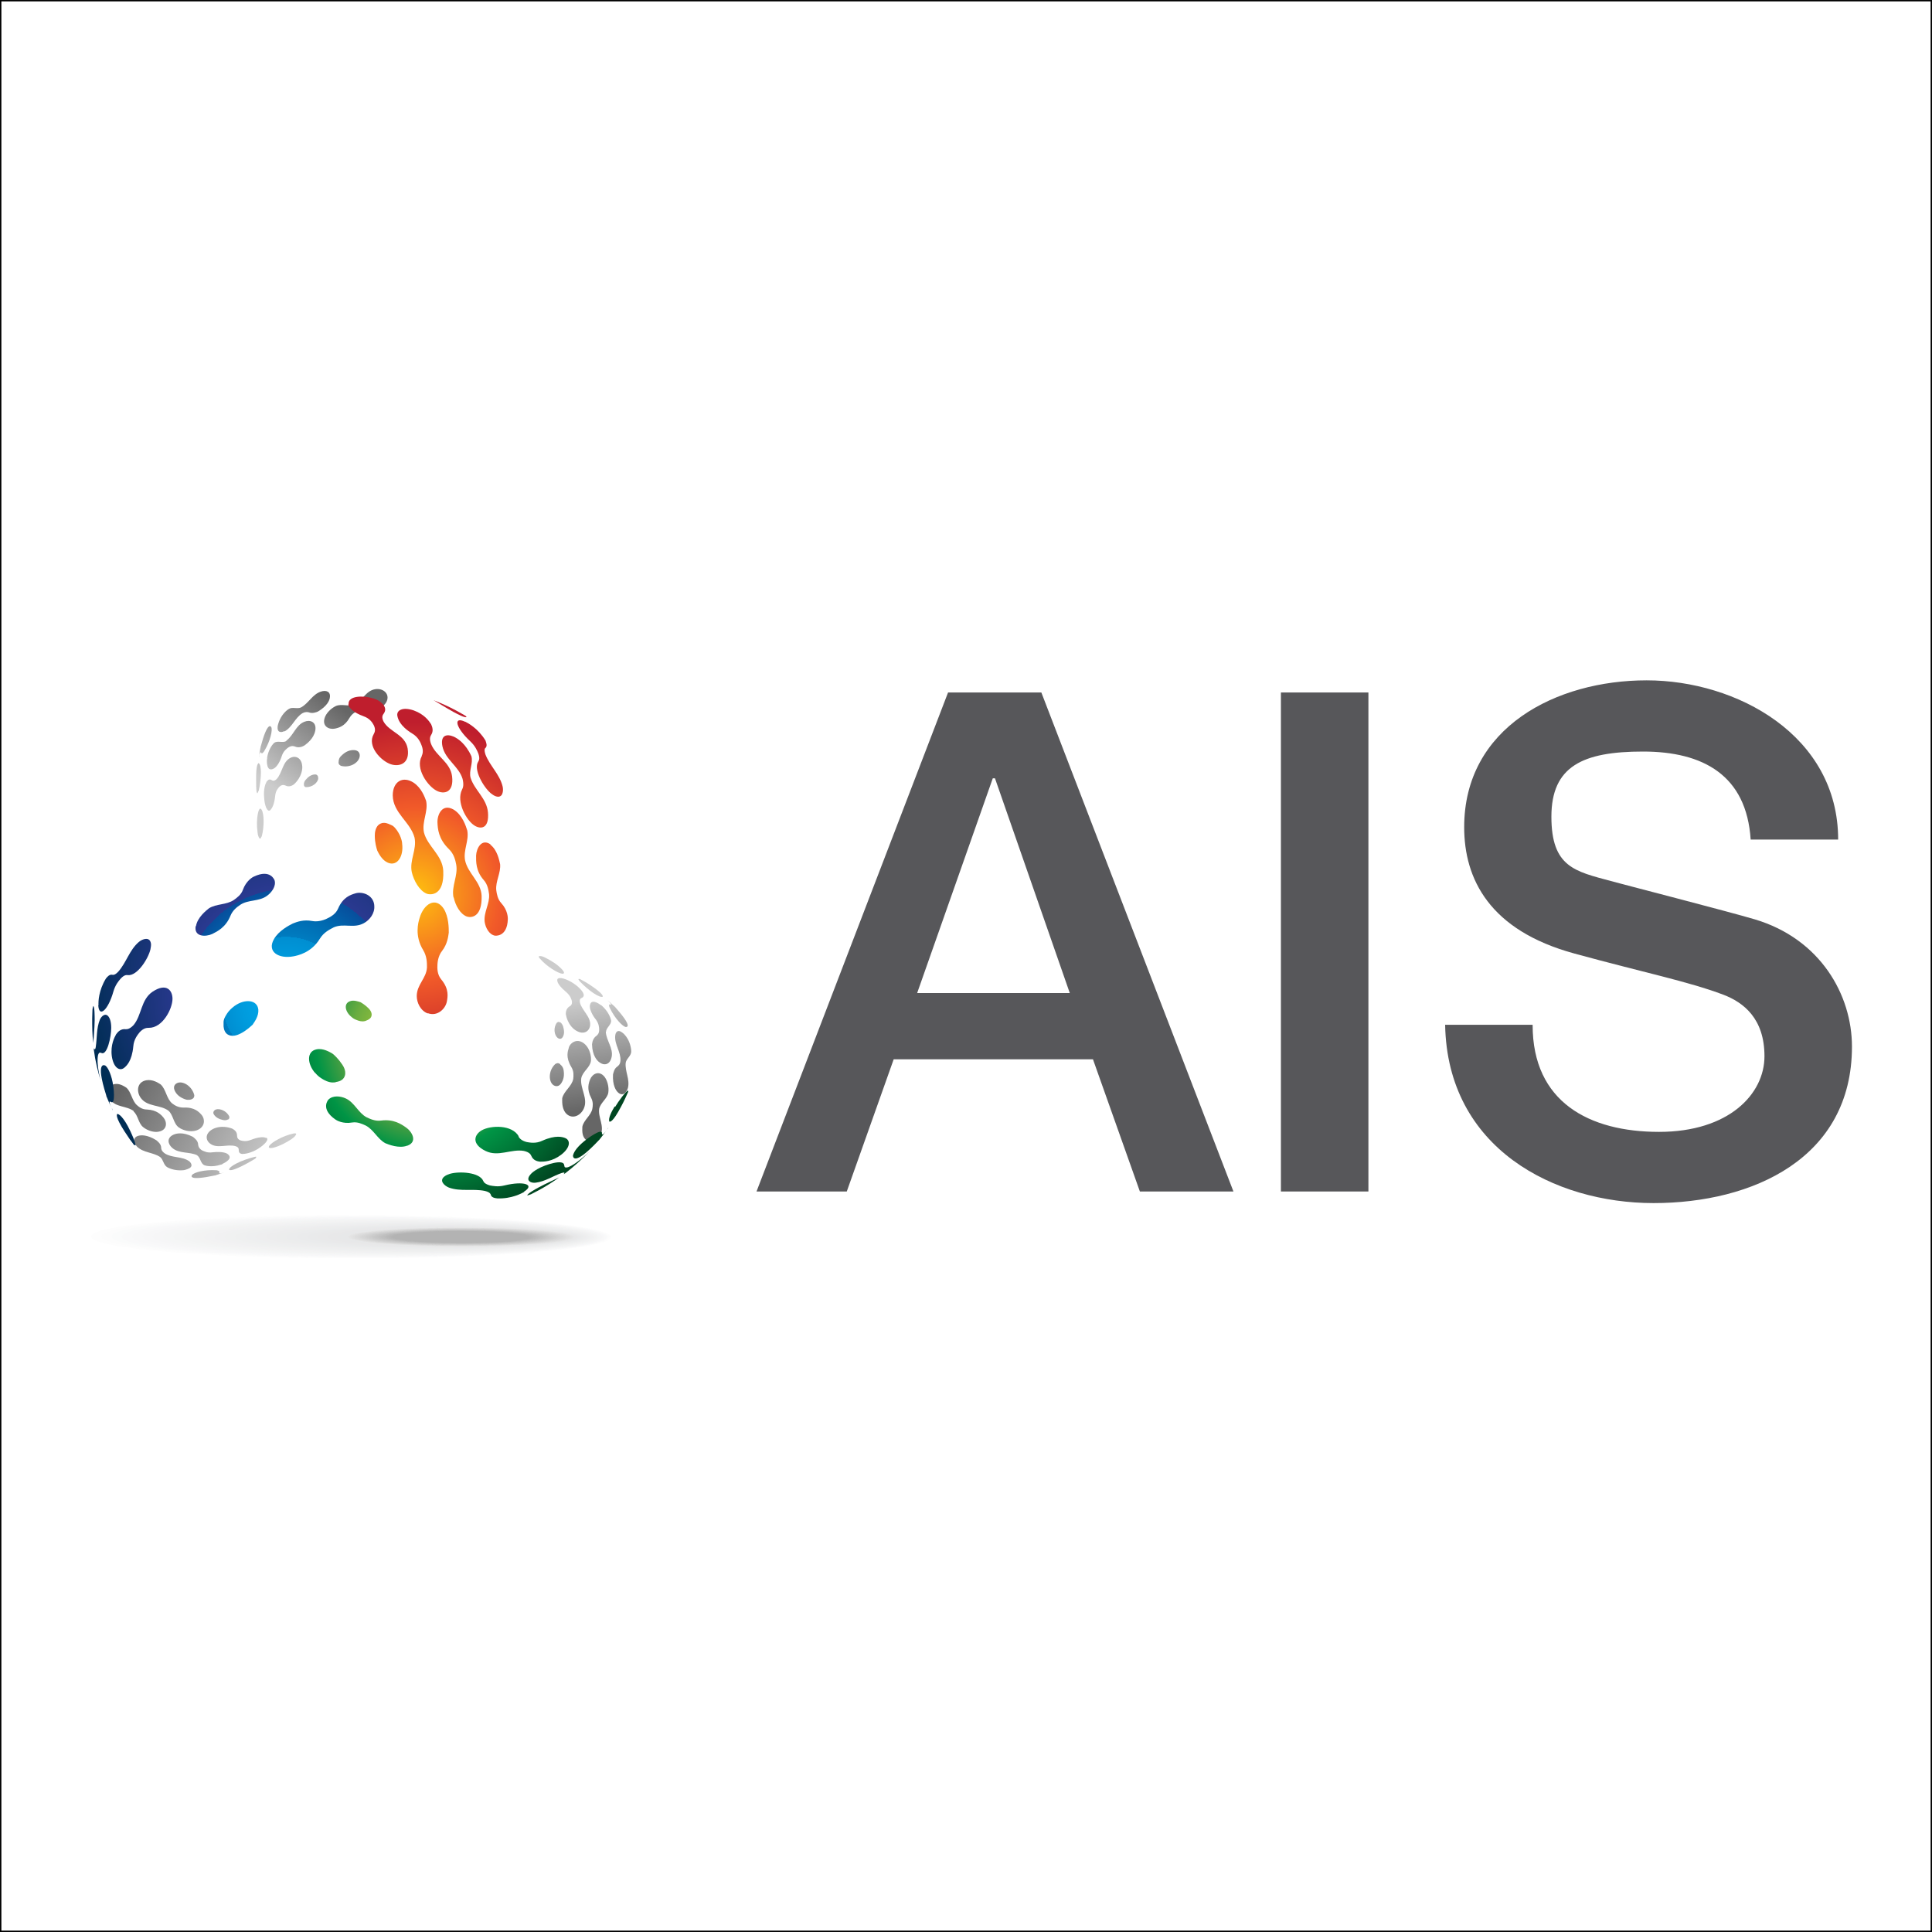
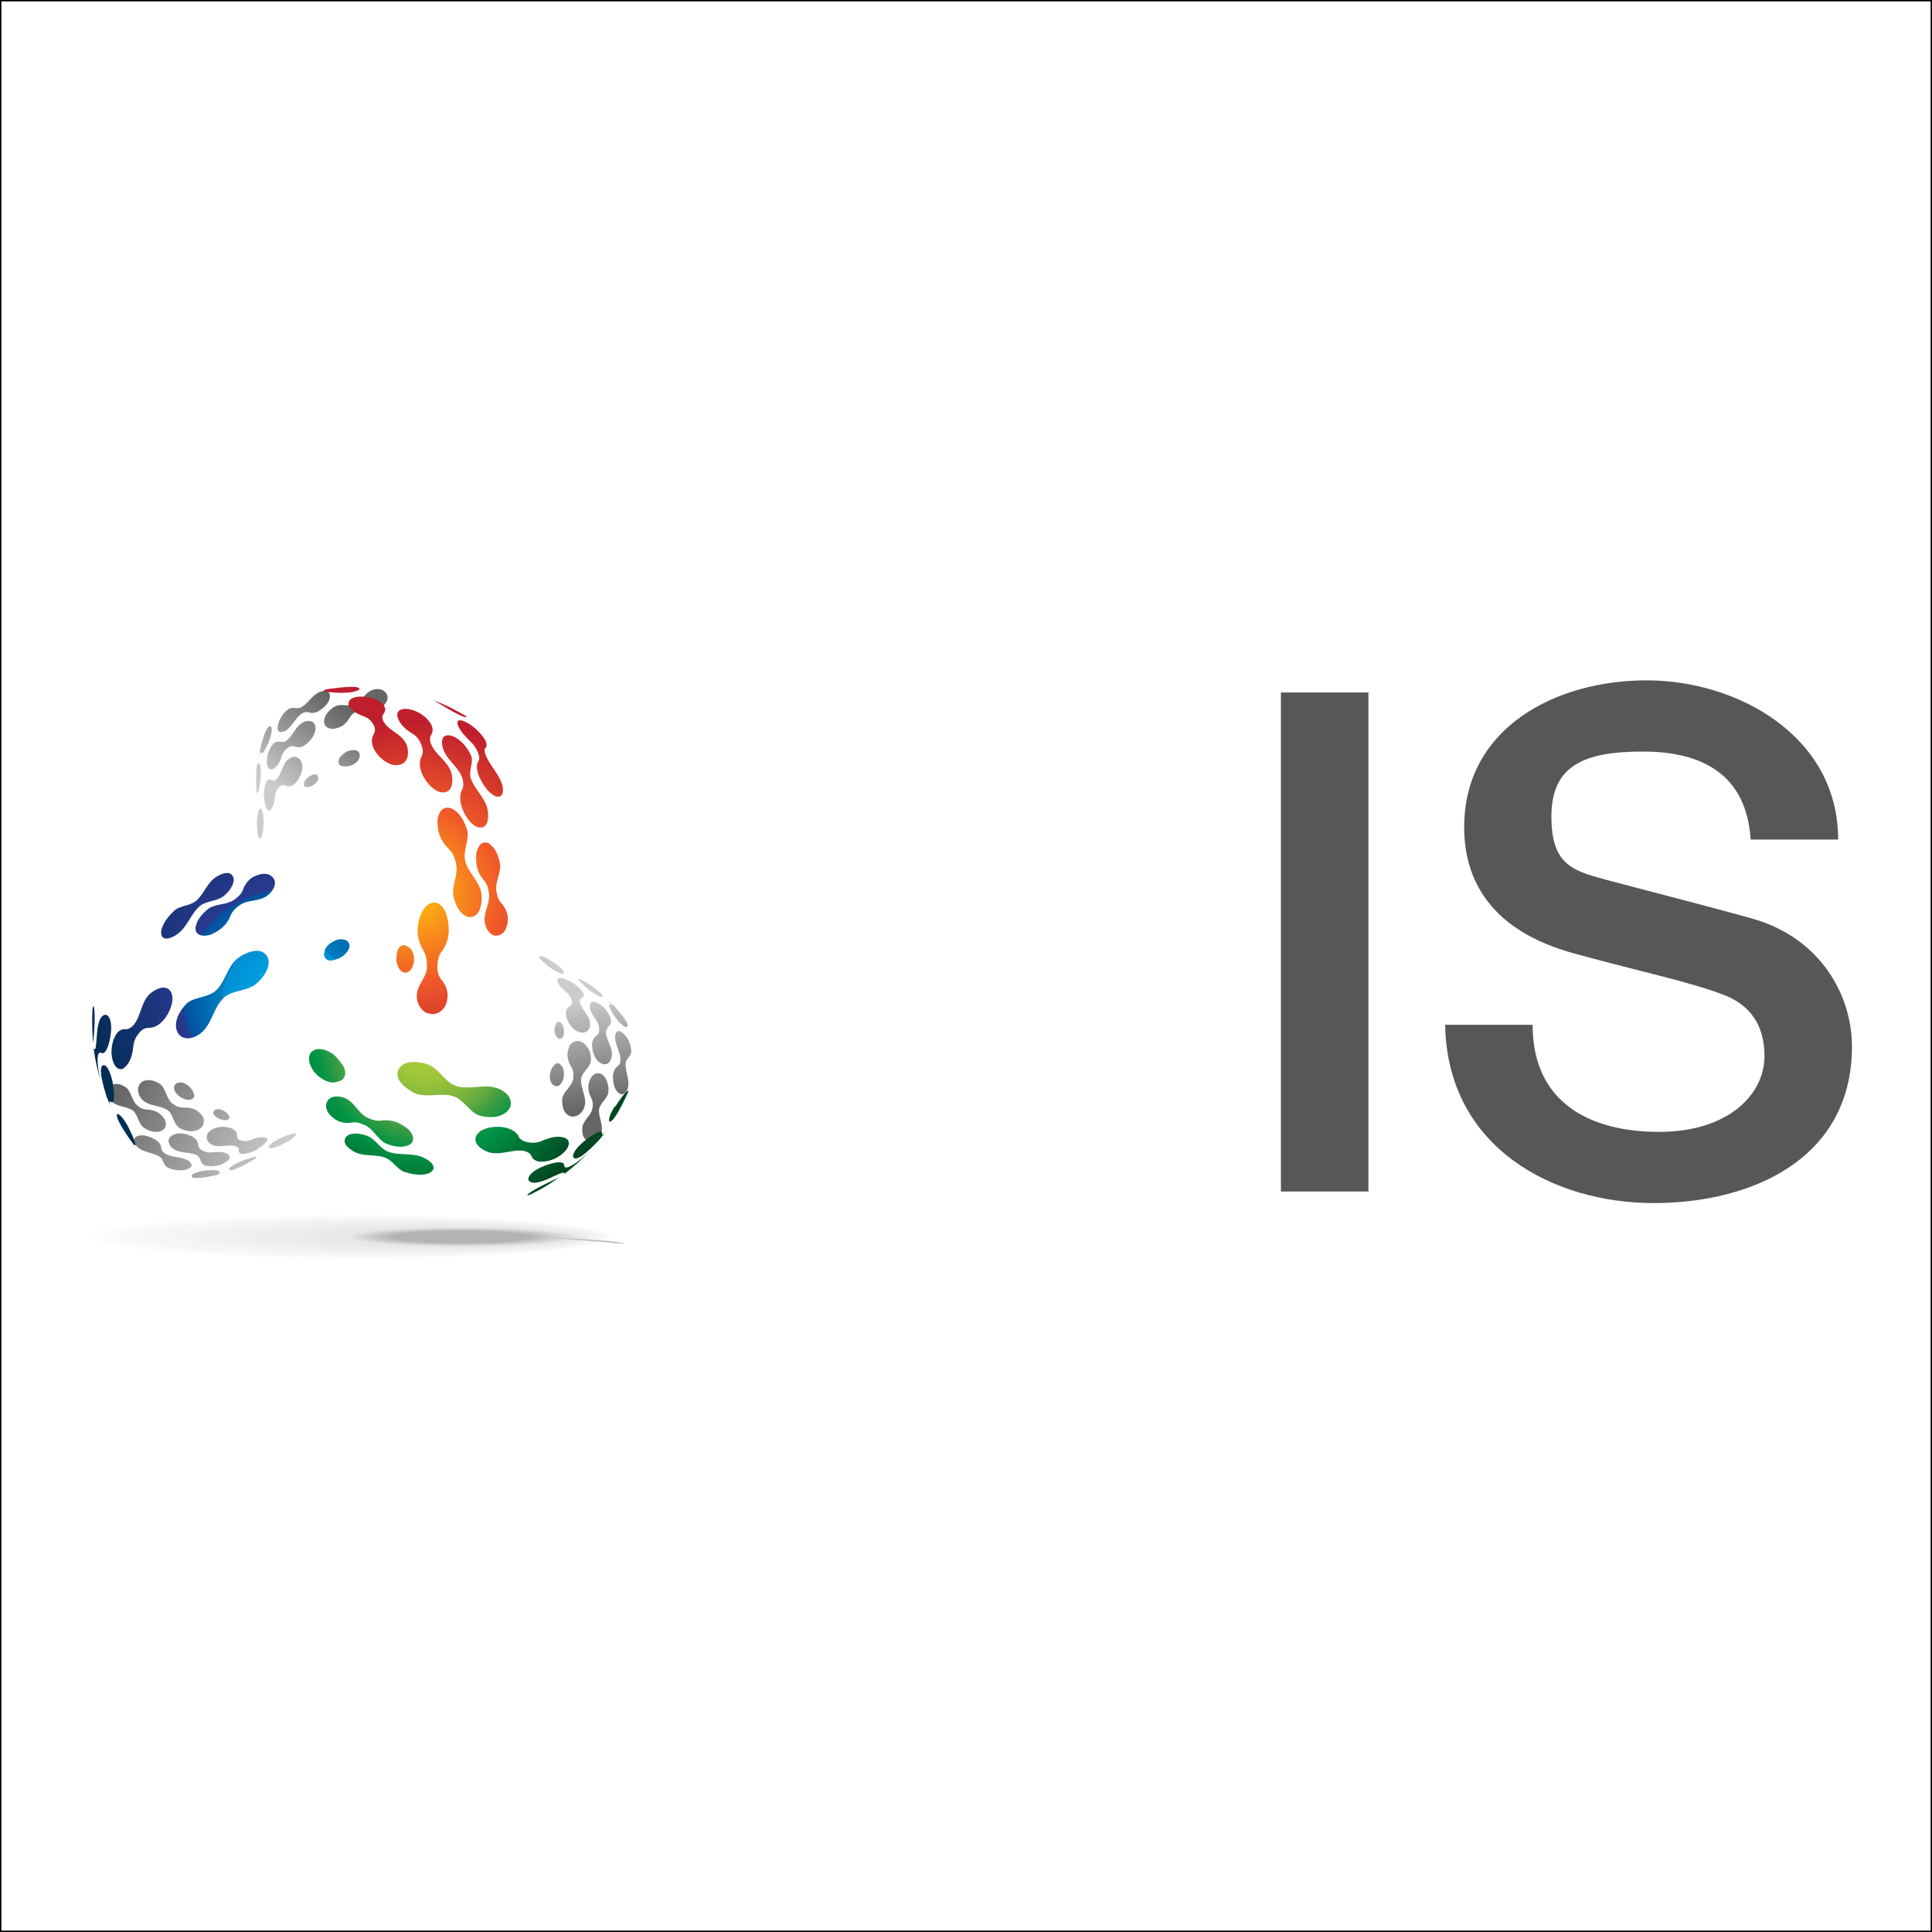
<svg xmlns="http://www.w3.org/2000/svg" xmlns:xlink="http://www.w3.org/1999/xlink" viewBox="0 0 700 700">
  <rect x="0" y="0" width="700" height="700" fill="#333333" stroke="none" />
  <linearGradient id="a">
    <stop offset="0" stop-color="#ccc" />
    <stop offset="1" stop-color="#666" />
  </linearGradient>
  <linearGradient id="b" gradientTransform="matrix(.864 .503 .503 -.864 121.1 534.4)" gradientUnits="userSpaceOnUse" x1="-16.1" x2="9.3" xlink:href="#a" y1="188.6" y2="157.9" />
  <linearGradient id="c" gradientTransform="matrix(.864 .503 .503 -.864 121.1 534.4)" gradientUnits="userSpaceOnUse" x1="-19.6" x2="5.8" xlink:href="#a" y1="185.6" y2="154.9" />
  <linearGradient id="d" gradientTransform="matrix(.864 .503 .503 -.864 121.1 534.4)" gradientUnits="userSpaceOnUse" x1="-16.9" x2="8.4" xlink:href="#a" y1="187.8" y2="157.2" />
  <linearGradient id="e" gradientTransform="matrix(.864 .503 .503 -.864 121.1 534.4)" gradientUnits="userSpaceOnUse" x1="-11.7" x2="13.7" xlink:href="#a" y1="192.2" y2="161.5" />
  <linearGradient id="f" gradientTransform="matrix(.864 .503 .503 -.864 121.1 534.4)" gradientUnits="userSpaceOnUse" x1="-6.3" x2="19.1" xlink:href="#a" y1="196.6" y2="165.9" />
  <linearGradient id="g" gradientTransform="matrix(.864 .503 .503 -.864 121.1 534.4)" gradientUnits="userSpaceOnUse" x1="-5.4" x2="20" xlink:href="#a" y1="197.4" y2="166.7" />
  <linearGradient id="h" gradientTransform="matrix(.864 .503 .503 -.864 121.1 534.4)" gradientUnits="userSpaceOnUse" x1="0" x2="25.4" xlink:href="#a" y1="201.8" y2="171.2" />
  <linearGradient id="i" gradientTransform="matrix(.864 .503 .503 -.864 121.1 534.4)" gradientUnits="userSpaceOnUse" x1="-14.4" x2="11" xlink:href="#a" y1="189.9" y2="159.2" />
  <linearGradient id="j" gradientTransform="matrix(.864 .503 .503 -.864 121.1 534.4)" gradientUnits="userSpaceOnUse" x1="-1.1" x2="24.2" xlink:href="#a" y1="200.9" y2="170.2" />
  <linearGradient id="k" gradientTransform="matrix(.864 .503 .503 -.864 121.1 534.4)" gradientUnits="userSpaceOnUse" x1="-10.6" x2="14.8" xlink:href="#a" y1="193.1" y2="162.4" />
  <linearGradient id="l">
    <stop offset="0" stop-color="#b3d335" />
    <stop offset="0" stop-color="#aecf36" />
    <stop offset=".2" stop-color="#a0c739" />
    <stop offset=".3" stop-color="#89ba3c" />
    <stop offset=".4" stop-color="#6bad40" />
    <stop offset=".5" stop-color="#3a9c43" />
    <stop offset=".6" stop-color="#009445" />
    <stop offset="1" stop-color="#004621" />
  </linearGradient>
  <radialGradient id="m" cx="-38.1" cy="168.6" gradientTransform="matrix(.887 .462 .462 -.887 110.6 543.9)" gradientUnits="userSpaceOnUse" r="67.2" xlink:href="#l" />
  <radialGradient id="n" cx="-38.8" cy="168.6" gradientTransform="matrix(.887 .462 .462 -.887 110.6 543.9)" gradientUnits="userSpaceOnUse" r="67.9" xlink:href="#l" />
  <radialGradient id="o" cx="-38.1" cy="168.6" gradientTransform="matrix(.887 .462 .462 -.887 110.6 543.9)" gradientUnits="userSpaceOnUse" r="67.3" xlink:href="#l" />
  <radialGradient id="p" cx="-38.2" cy="168.5" gradientTransform="matrix(.887 .462 .462 -.887 110.6 543.9)" gradientUnits="userSpaceOnUse" r="67.3" xlink:href="#l" />
  <radialGradient id="q" cx="-38.3" cy="168.6" gradientTransform="matrix(.887 .462 .462 -.887 110.6 543.9)" gradientUnits="userSpaceOnUse" r="67.4" xlink:href="#l" />
  <linearGradient id="r" gradientTransform="matrix(.8 .6 .6 -.8 159.1 506.5)" gradientUnits="userSpaceOnUse" x1="-176.7" x2="-176.4" xlink:href="#a" y1="140.9" y2="178.9" />
  <linearGradient id="s" gradientTransform="matrix(.8 .6 .6 -.8 159.1 506.5)" gradientUnits="userSpaceOnUse" x1="-165.3" x2="-165" xlink:href="#a" y1="140.8" y2="178.9" />
  <linearGradient id="t" gradientTransform="matrix(.8 .6 .6 -.8 159.1 506.5)" gradientUnits="userSpaceOnUse" x1="-171.4" x2="-171.1" xlink:href="#a" y1="140.8" y2="178.9" />
  <linearGradient id="u" gradientTransform="matrix(.8 .6 .6 -.8 159.1 506.5)" gradientUnits="userSpaceOnUse" x1="-179.8" x2="-179.5" xlink:href="#a" y1="140.9" y2="179" />
  <linearGradient id="v" gradientTransform="matrix(.8 .6 .6 -.8 159.1 506.5)" gradientUnits="userSpaceOnUse" x1="-187.3" x2="-187" xlink:href="#a" y1="140.9" y2="179" />
  <linearGradient id="w" gradientTransform="matrix(.8 .6 .6 -.8 159.1 506.5)" gradientUnits="userSpaceOnUse" x1="-185.5" x2="-185.2" xlink:href="#a" y1="140.9" y2="179" />
  <linearGradient id="x" gradientTransform="matrix(.8 .6 .6 -.8 159.1 506.5)" gradientUnits="userSpaceOnUse" x1="-193.5" x2="-193.3" xlink:href="#a" y1="141" y2="179.1" />
  <linearGradient id="y" gradientTransform="matrix(.8 .6 .6 -.8 159.1 506.5)" gradientUnits="userSpaceOnUse" x1="-188.8" x2="-188.6" xlink:href="#a" y1="140.9" y2="179" />
  <linearGradient id="z" gradientTransform="matrix(.8 .6 .6 -.8 159.1 506.5)" gradientUnits="userSpaceOnUse" x1="-174.3" x2="-174.1" xlink:href="#a" y1="140.8" y2="178.9" />
  <linearGradient id="A">
    <stop offset="0" stop-color="#ffc20e" />
    <stop offset=".5" stop-color="#f15a29" />
    <stop offset="1" stop-color="#bf1e2d" />
  </linearGradient>
  <radialGradient id="B" cx="-68.5" cy="208.8" gradientTransform="matrix(.879 .477 .477 -.879 110.7 540.1)" gradientUnits="userSpaceOnUse" r="62.3" xlink:href="#A" />
  <radialGradient id="C" cx="-68.6" cy="208.8" gradientTransform="matrix(.879 .477 .477 -.879 110.7 540.1)" gradientUnits="userSpaceOnUse" r="62.3" xlink:href="#A" />
  <radialGradient id="D" cx="-68.6" cy="209" gradientTransform="matrix(.879 .477 .477 -.879 110.7 540.1)" gradientUnits="userSpaceOnUse" r="62.1" xlink:href="#A" />
  <radialGradient id="E" cx="-68.5" cy="208.7" gradientTransform="matrix(.879 .477 .477 -.879 110.7 540.1)" gradientUnits="userSpaceOnUse" r="62.3" xlink:href="#A" />
  <radialGradient id="F" cx="-68.6" cy="208.9" gradientTransform="matrix(.879 .477 .477 -.879 110.7 540.1)" gradientUnits="userSpaceOnUse" r="62.2" xlink:href="#A" />
  <radialGradient id="G" cx="-68.6" cy="208.7" gradientTransform="matrix(.879 .477 .477 -.879 110.7 540.1)" gradientUnits="userSpaceOnUse" r="62.3" xlink:href="#A" />
  <linearGradient id="H" gradientTransform="matrix(.831 .556 .556 -.831 142.6 518.6)" gradientUnits="userSpaceOnUse" x1="-91.2" x2="-152" xlink:href="#a" y1="65.3" y2="61" />
  <linearGradient id="I" gradientTransform="matrix(.831 .556 .556 -.831 142.6 518.6)" gradientUnits="userSpaceOnUse" x1="-91" x2="-151.9" xlink:href="#a" y1="63.1" y2="58.9" />
  <linearGradient id="J" gradientTransform="matrix(.831 .556 .556 -.831 142.6 518.6)" gradientUnits="userSpaceOnUse" x1="-91" x2="-151.8" xlink:href="#a" y1="62.3" y2="58.1" />
  <linearGradient id="K" gradientTransform="matrix(.831 .556 .556 -.831 142.6 518.6)" gradientUnits="userSpaceOnUse" x1="-90.6" x2="-151.5" xlink:href="#a" y1="57.2" y2="53" />
  <linearGradient id="L" gradientTransform="matrix(.831 .556 .556 -.831 142.6 518.6)" gradientUnits="userSpaceOnUse" x1="-90.2" x2="-151" xlink:href="#a" y1="51.1" y2="46.9" />
  <linearGradient id="M" gradientTransform="matrix(.831 .556 .556 -.831 142.6 518.6)" gradientUnits="userSpaceOnUse" x1="-89.9" x2="-150.7" xlink:href="#a" y1="47.2" y2="42.9" />
  <linearGradient id="N" gradientTransform="matrix(.831 .556 .556 -.831 142.6 518.6)" gradientUnits="userSpaceOnUse" x1="-89.5" x2="-150.3" xlink:href="#a" y1="41.3" y2="37" />
  <linearGradient id="O" gradientTransform="matrix(.831 .556 .556 -.831 142.6 518.6)" gradientUnits="userSpaceOnUse" x1="-90.5" x2="-151.4" xlink:href="#a" y1="55.9" y2="51.7" />
  <linearGradient id="P" gradientTransform="matrix(.831 .556 .556 -.831 142.6 518.6)" gradientUnits="userSpaceOnUse" x1="-89.4" x2="-150.2" xlink:href="#a" y1="39.5" y2="35.3" />
  <linearGradient id="Q" gradientTransform="matrix(.831 .556 .556 -.831 142.6 518.6)" gradientUnits="userSpaceOnUse" x1="-90.1" x2="-150.9" xlink:href="#a" y1="49.1" y2="44.9" />
  <linearGradient id="R">
    <stop offset="0" stop-color="#00aeef" />
    <stop offset="0" stop-color="#00abed" />
    <stop offset=".1" stop-color="#00a4e6" />
    <stop offset=".2" stop-color="#009bdd" />
    <stop offset=".3" stop-color="#008ed1" />
    <stop offset=".3" stop-color="#007cc0" />
    <stop offset=".4" stop-color="#0068af" />
    <stop offset=".5" stop-color="#074e9c" />
    <stop offset=".5" stop-color="#2a3990" />
    <stop offset="1" stop-color="#002d54" />
  </linearGradient>
  <radialGradient id="S" cx="-90" cy="171.4" fy="160.3" gradientTransform="matrix(.889 .459 .459 -.889 108.5 549.3)" gradientUnits="userSpaceOnUse" r="76.9" xlink:href="#R" />
  <radialGradient id="T" cx="-90.1" cy="171.4" fy="160.3" gradientTransform="matrix(.889 .459 .459 -.889 108.5 549.3)" gradientUnits="userSpaceOnUse" r="76.9" xlink:href="#R" />
  <radialGradient id="U" cx="-90" cy="171.2" fy="160.1" gradientTransform="matrix(.889 .459 .459 -.889 108.5 549.3)" gradientUnits="userSpaceOnUse" r="76.7" xlink:href="#R" />
  <radialGradient id="V" cx="-90.1" cy="171.5" fy="160.4" gradientTransform="matrix(.889 .459 .459 -.889 108.5 549.3)" gradientUnits="userSpaceOnUse" r="76.9" xlink:href="#R" />
  <radialGradient id="W" cx="-90" cy="171.5" fy="160.4" gradientTransform="matrix(.889 .459 .459 -.889 108.5 549.3)" gradientUnits="userSpaceOnUse" r="77" xlink:href="#R" />
  <path d="m0 0h700v700h-700z" fill="#fff" stroke="#000" stroke-miterlimit="10" />
-   <path d="m343.6 250.9h33.7l69.6 180.8h-33.9l-17-47.9h-72.2l-17 47.9h-32.7l69.4-180.8zm-11.2 108.9h55.2l-27.1-77.8h-.8l-27.4 77.8z" fill="#57575a" />
  <path d="m464.1 250.9h31.7v180.8h-31.7z" fill="#57575a" />
  <path d="m555.3 371.4c0 27.9 20.5 38.7 45.8 38.7s38.2-13.7 38.2-27.4-7.6-19.5-14.9-22.3c-12.7-4.8-29.1-8.1-53.9-14.9-30.9-8.4-40-27.1-40-45.8 0-36.2 33.4-53.2 66.1-53.2s69.4 20 69.4 57.7h-31.7c-1.5-23.3-17.2-31.9-39-31.9s-33.2 5.3-33.2 23.6 8.6 19.8 21.5 23.3c2.8.8 42.8 11.1 52.2 13.9 23.8 7.1 35.2 27.4 35.2 46.1 0 40.5-36 56.7-71.9 56.7s-74.7-19.8-75.5-64.6h31.7z" fill="#57575a" />
  <path d="m195.6 347.3c2.5 2.9 6.5 5.3 8.1 5.5.8 0 1-.4-.2-1.7-1.6-1.7-3.6-2.9-5.7-4-1.3-.7-1.9-.7-2.2-.7-.7 0-.3.6 0 .9z" fill="url(#b)" />
  <path d="m203 385.6c-.8-.7-1.4-.3-1.8-.1-2.4 2.2-2.5 5.9-1 7.4.7.7 2 1 2.9-.1 1.2-1.5 1.4-3.3 1.1-5.1-.2-1.2-.9-1.8-1.2-2z" fill="url(#c)" />
  <path d="m203 370.5c-.6-.5-1-.1-1.2 0-1.4 1.8-1 4.5.2 5.5.6.5 1.4.6 1.9-.3.7-1.2.5-2.5.1-3.9-.3-.8-.8-1.3-1-1.4z" fill="url(#d)" />
  <path d="m201.9 355.1c0 1.2 1.2 2.6 3.3 4.4 1.5 1.3 1.8 2.5 2 3.2.2 1.2-.4 1.7-.8 1.9-1.3.8-1.4 2.1-1.4 2.8.7 4 3.1 5.7 3.9 6.1 2.6 1.5 4.6.2 4.9-1.9.4-3.2-3-5.5-3.7-8.4-.2-1.3.4-1.5.6-1.6.8-.3 1-1 .6-1.8-.3-.7-1.6-2.4-4.3-4-2.8-1.6-5.1-1.9-5.1-.7z" fill="url(#e)" />
  <path d="m210 355.5c3.4 3.6 7.4 6.2 8.4 5.6 0-.3.1-1.1-4.7-4.3-1.2-.8-2.5-1.5-3.8-2.2 0 0 0 0 .2.1-.2 0-.3 0-.5 0 0 .2 0 .3.4.8z" fill="url(#f)" />
  <path d="m219.6 373.8c0-1.5 2-2.5 1.8-4.1-.2-1.2-1.2-3.3-3-5-.2-.2-.5-.5-.8-.6-.4-.3-3.7-2.7-3.9.5 0 1.4 1.1 3.5 2.2 4.8 1.1 1.5 1.2 2.9 1.2 3.7 0 1.3-.6 1.9-1 2.2-1.3.9-1.5 2.3-1.6 3.1.1 4.1 1.9 6 2.7 6.5 2.2 1.6 4 .3 4.4-1.9.7-3.2-2-6.1-2.1-9.2z" fill="url(#g)" />
  <path d="m221.1 363.9c-.7-.1-.4.8-.2 1.2 1.9 4 4.7 6.8 5.8 7 .5 0 2.6 0-3.8-7.2-.1-.1-.2-.2-.3-.3-.5-.4-.9-.8-1.4-1.3-.4-.3-.7-.6-1.1-.9.5.4.7.7 1 1 .4.5.4.7 0 .6z" fill="url(#h)" />
  <path d="m206.1 379.6c-.4 1.3-1.2 3.5.9 7 1 1.6.8 3.2.7 4.3-.5 2.7-3.4 4.4-4 7 0 1-.2 3.5 1.2 5.3 2.1 2.5 5.3 1.3 6.6-1.5 1.7-3.7-1.4-7.3-.9-11 .4-2.4 3.2-3.9 3.5-6.3.2-1.7-.4-4.4-2.1-6-2.5-2.4-5.2-.9-5.9 1.1z" fill="url(#i)" />
  <path d="m222.9 375.3c-.3 3.1 2.1 5.9 1.9 9-.1 1.3-.7 1.8-1.1 2.1-1.2.8-1.4 2.2-1.6 2.9-.2 4 1.1 5.8 1.7 6.4 1.6 1.6 3.1.5 3.7-1.5.8-3.1-1.1-6-.8-9.1.2-1.5 2-2.5 2-4.1 0-1.4-.5-3.6-1.8-5.4-.3-.4-.8-1-1.2-1.3-1.9-1.6-2.7-.3-2.8 1z" fill="url(#j)" />
  <path d="m217.1 401.7c.5-2.2 2.9-3.6 3.3-5.8.3-2-.3-4.4-1.4-5.8-2-2.4-4.4-1-5.2 1-.5 1.3-1.3 3.5.4 6.7.8 1.6.6 3 .4 4-.5 2.4-3.1 4-3.6 6.4 0 .9-.3 3.1 1 4.5 1.8 2 4.6.8 5.6-1.5 1.5-3.2-1-6.4-.5-9.5z" fill="url(#k)" />
  <path d="m147.6 415.1c3.8-1.4 1.7-5.1-.5-6.6-1.7-1.2-4.5-3.1-9-2.5-2.2.3-4-.6-5.3-1.2-3-1.6-4.3-5.3-7.5-6.8-1.9-.9-4.7-1.2-6.3.4 0 0-3.1 3.3 2.5 7.2.4.3 2.7 1.7 6.1 1.1 1.9-.3 3.6.5 4.9 1.1 2.9 1.5 4.2 4.8 7.1 6.4 1.2.5 5 2 7.9.9z" fill="url(#m)" />
  <path d="m218.3 400c-1-.6-3.5 0-6.6 2.3-1.9 1.5-3.7 1.4-4.8 1.3-1.7-.2-2.4-1.1-2.8-1.9-2.3-4.4-9.5-3.2-12.5-.8-2.5 2-3.8 5.9 1.4 8.2 4.7 2.1 8.5-2.2 12.9-2 1.9.2 2.3 1.1 2.5 1.5.7 1.7 2 1.7 2.8 1.7 1.2-.3 2.4-.6 4.3-2.1 2.5-2.1 5.6-6.7 2.7-8.3z" fill="url(#m)" />
  <path d="m218.1 410.9c0-.1 0-.3 0-.4 0-1.7-5 1.6-7.5 3.9-2.6 2.4-2.9 3.9-3 4.3 0 0-.2 4.6 9.3-5.5 0 0 .2-.2.3-.3.9-1.2 1.8-2.3 2.7-3.5-.4.6-.7.8-1 1.2-.5.5-.6.4-.7.4z" fill="url(#m)" />
  <path d="m220.5 408.4c-.2.3-.4.6-.6.9.2-.2.4-.5.6-.9z" fill="url(#n)" />
  <path d="m157.8 420.6c4.4 2.5 9.4.3 14 1.7 2.6.9 3.7 3.7 6.3 4.5 5 .8 8.1-.6 9.5-1.5 2.3-1.5 3.1-3.9-.7-5.4-4.6-1.8-9.3.9-13.9-.4-2.1-.7-2.8-1.6-3.2-2.3-2.5-4.3-10.2-4.8-13.4-3.4-2.4 1-4.1 3.8 1.3 6.7z" fill="url(#m)" />
  <path d="m204.4 422.2c0-2.4-6.8-.3-9.7 1.4-2.3 1.3-2.9 2.4-3.1 2.8-.8 1.8 1.3 2.3 2.5 2.1 3.4-.4 6.2-2.4 9.4-3.5.7-.2.8-.2 1-.1 0 .2-.2.3-.2.5h.1c.1-.2.2-.2.4-.3 3.1-2.4 6-5 8.8-7.9l.6-.6s-5 5.1-8.4 6.3c-1.2.3-1.3-.1-1.3-.5z" fill="url(#o)" />
  <path d="m191 433.1c.2 0 .4 0 1.4-.4.9-.5 1.8-.9 2.7-1.4 2.6-1.4 5.1-3 7.5-4.7 0 0-5.4 2.5-7.4 3.6-1.3.7-4.2 2.3-4.2 3z" fill="url(#p)" />
  <path d="m188 411.8c-2.4-4.4-10.2-4.1-13.4-2.3-2.7 1.5-4 4.9 1.3 7.5 4.6 2.3 9.3-.8 13.9 0 2.2.5 2.5 1.4 2.7 1.8.7 1.7 2.3 2 3.2 2.1 1.3 0 4.3 0 7.6-2.5 3.4-2.6 3.5-5.3 1.4-6.1-.8-.3-3.3-1.2-8.2 1-2.3 1.1-4.4.7-5.6.5-2-.5-2.7-1.4-3.1-2.1z" fill="url(#m)" />
  <path d="m139 393.3c-2.7-1.1-6.3-1.4-8.4.2-1.3 1-3.2 4.5 3.4 8.5 4.4 2.7 9.5.3 14 2.1 3.4 1.5 5.2 5.1 8.6 6.6 1.6.5 5.7 1.7 9 0 4.2-2.1 1.7-6-.8-7.4-1.9-1.1-5.1-3-10.3-1.8-2.5.5-4.7-.3-6.3-.9-3.8-1.6-5.5-5.8-9.3-7.3z" fill="url(#m)" />
  <path d="m114.2 388.7c.4.5 1.2 1.4 2.4 2.1.9.6 2.5 1.4 3.9 1.4.5 0 .9 0 1.4-.2 0 0 1.9-.2 2.7-1.5 1.2-1.9-.1-4.1-.6-4.8-1.4-2.1-2.9-3.5-3.6-4-.9-.5-3.3-2-5.7-1.5-3.7.7-3.4 5.3-.5 8.6z" fill="url(#m)" />
  <path d="m165.6 388.5c.6.3 1.7.8 3.1 1 1.1.2 2.9.3 4.1-.3.4-.2.8-.4 1.2-.8 0 0 1.7-1 1.9-2.5.3-2.2-1.8-3.7-2.5-4.2-2.1-1.4-4.1-2-4.9-2.2-1.1-.1-3.9-.5-5.8.9-3.1 2.2-1 6.2 3 8.1z" fill="url(#m)" />
-   <path d="m127.4 368.5c.3.3 1 .8 1.9 1.1.7.3 1.8.6 2.7.4.3 0 .6-.2.9-.3 0 0 1.2-.4 1.6-1.3.6-1.4-.6-2.7-1-3.1-1.2-1.2-2.4-1.9-2.9-2.2-.7-.2-2.5-.9-3.9-.3-2.3.9-1.6 3.9.7 5.7z" fill="url(#m)" />
  <path d="m109.1 362.5c-3 2.2-2.2 6.2-.3 8.1 1.2 1.2 3.3 3.2 7.8 2.7 2.3-.2 4.2 1 5.5 1.9 2.3 1.7 2.8 3.4 3 4.1 1 3 3 4.7 4.2 5.7 1.3.9 4.7 3.2 8.2 3.2 5.4 0 5.6-5 2-9.2-1.1-1.3-4.3-5.1-10.3-5.2-2.7 0-4.6-1.4-6-2.3-3.2-2.4-3.1-6.5-6.7-8.8-2-1.3-5.2-1.8-7.4-.2z" fill="url(#o)" />
  <path d="m153.8 419.6c-4.2-2.2-9.1-.7-13.4-2.4-2.9-1.3-4.3-4.4-7.2-5.6-2.1-.9-5.2-1.3-7.1-.3 0 0-3.8 2.4 1.9 5.8 3.6 2.2 7.9.9 11.7 2.4 2.6 1.1 4 3.8 6.5 5 5.4 1.8 8.3 1 9.3.5 2.3-1 2.4-3.3-1.7-5.4z" fill="url(#m)" />
  <path d="m189.8 431.8c4.2-2.6 0-4-7-2.3-2.4.6-4.2.2-5.3 0-1.7-.5-2.2-1.1-2.4-1.6-1.3-3.2-8.7-3.6-12.1-2.6-.6.2-1.4.5-1.9.9-2.2 1.6 0 3.5 1.6 4.1 4.2 1.5 8.7.3 13 1.2 1.9.5 2 1.1 2.1 1.3.2 1.1 1.5 1.3 2.4 1.4 5.1.2 8.8-1.8 9.8-2.4z" fill="url(#m)" />
  <path d="m149.1 395.5c4.9 2.9 10.5 0 15.5 1.8 3.7 1.5 5.4 5.5 9.1 6.9 1.5.3 4.9 1.2 8-.2 4.4-1.9 4.5-6.2.4-8.8-5.4-3.4-11.5.1-17.1-1.8-4-1.6-5.8-6.1-9.9-7.7-2.9-1.1-7.1-1.5-9.5.3-1.5 1.1-3.9 5.1 3.6 9.5z" fill="url(#m)" />
  <path d="m222.7 400.9c-.8 1.3-2.5 4.3-1.9 5.5.3 0 1.2.3 4.2-5.4.6-1.1 1.1-2.1 1.6-3.2.3-.7.7-1.5 1-2.2q0-.4 0-.5c-.8.2-3.6 4-4.7 5.9z" fill="url(#q)" />
  <path d="m94.8 303.2c1-3.7.9-8.4 0-9.8-.4-.7-.9-.6-1.3 1.1-.5 2.3-.5 4.6-.2 6.9.1 1.4.5 2 .6 2.2.4.6.7 0 .8-.5z" fill="url(#r)" />
  <path d="m122.7 275.9c-.2 1.1.5 1.4.9 1.6 3.2.8 6.3-1.1 6.7-3.3.2-1-.2-2.2-1.7-2.4-1.9-.2-3.5.6-4.9 2-.9.8-1 1.7-1 2.1z" fill="url(#s)" />
  <path d="m110.1 284.2c0 .8.4.9.7 1 2.3.1 4.4-1.6 4.5-3.2 0-.7-.3-1.5-1.3-1.4-1.3.1-2.4.9-3.3 2-.6.7-.6 1.4-.6 1.6z" fill="url(#t)" />
  <path d="m97.8 293.6c.9-.7 1.6-2.4 1.9-5.2.2-2 1.1-2.9 1.6-3.4.9-.8 1.6-.6 2.1-.4 1.4.7 2.5 0 3.1-.4 3-2.8 3.1-5.8 3-6.6-.2-3-2.4-4-4.3-3-2.9 1.5-2.9 5.5-5 7.7-1 .9-1.5.5-1.7.4-.7-.5-1.3-.3-1.9.5-.4.7-1.2 2.6-.9 5.8.2 3.2 1.2 5.3 2.2 4.6z" fill="url(#u)" />
  <path d="m93.7 286.7c1.1-4.8 1.1-9.7 0-10.2-.2.1-1 .5-.9 6.3 0 1.5 0 2.9.2 4.4 0 0 0 0 0-.2.1.1.1.3.2.4.2 0 .2-.2.4-.8z" fill="url(#v)" />
  <path d="m103.7 268.5c-1.3.8-3.2-.3-4.4.7-.9.8-2.1 2.8-2.5 5.2 0 .3 0 .7-.1 1 0 .5-.2 4.6 2.6 3 1.2-.7 2.3-2.8 2.8-4.5.6-1.8 1.7-2.6 2.4-3.1 1.1-.7 1.9-.5 2.4-.3 1.4.6 2.7 0 3.4-.4 3.4-2.4 3.9-4.9 4-5.9.2-2.7-2-3.5-4-2.7-3.1 1.2-4 5-6.5 6.8z" fill="url(#w)" />
  <path d="m94.6 272.7c.3.6.8-.1 1.1-.5 2.3-3.8 3.1-7.7 2.6-8.7-.2-.4-1.4-2.2-3.9 7.2 0 .2 0 .3-.1.5-.1.6-.2 1.2-.3 1.8 0 .5-.1 1-.2 1.4 0-.6.2-.9.3-1.3.2-.6.4-.7.5-.4z" fill="url(#x)" />
  <path d="m116 276.6c1.4-.4 3.6-.9 5.3-4.6.8-1.8 2.2-2.5 3.2-3 2.5-1.1 5.5.4 8.1-.6.9-.5 3.1-1.7 3.7-3.9 1-3.2-1.9-5.1-4.8-4.7-4 .6-5.3 5.2-8.6 6.8-2.2 1-5-.5-7.2.6-1.6.8-3.4 2.7-3.8 5.1-.6 3.4 2.1 4.8 4.2 4.3z" fill="url(#t)" />
  <path d="m103.1 265c2.8-1.5 3.8-5 6.5-6.6 1.2-.6 1.9-.4 2.3-.3 1.3.5 2.6 0 3.3-.3 3.4-2 4.2-4.1 4.3-5 .4-2.2-1.3-2.9-3.3-2.2-3 1-4.4 4.2-7.1 5.7-1.4.7-3.2-.3-4.5.6-1.2.7-2.7 2.4-3.5 4.5-.2.5-.4 1.2-.5 1.7-.3 2.4 1.3 2.4 2.4 1.8z" fill="url(#y)" />
  <path d="m128.4 255.3c-2.1.8-4.6-.4-6.7.5-1.9.9-3.6 2.7-4.1 4.4-.9 3 1.6 4.2 3.7 3.8 1.4-.3 3.6-.8 5.4-4 .9-1.5 2.2-2.1 3.1-2.6 2.3-.9 5.1.3 7.3-.5.8-.4 2.7-1.5 3.2-3.3.7-2.6-1.8-4.3-4.3-3.9-3.5.5-4.7 4.3-7.7 5.7z" fill="url(#z)" />
  <path d="m177.8 306c-3.3-2.4-5.2 1.4-5.3 4 0 2.1-.2 5.5 2.8 8.9 1.4 1.6 1.7 3.6 1.9 5.1.3 3.4-2 6.5-1.6 10 .3 2.1 1.6 4.6 3.7 5 0 0 4.5.7 4.7-6 0-.5 0-3.2-2.4-5.8-1.3-1.4-1.6-3.3-1.8-4.7-.3-3.2 1.7-6.2 1.4-9.4-.3-1.3-1-5.2-3.6-7.1z" fill="url(#B)" />
  <path d="m126.2 255.2c.1 1.2 1.9 3 5.5 4.3 2.3.8 3.2 2.3 3.7 3.2.8 1.6.4 2.6 0 3.3-2.5 4.3 2.6 9.7 6.2 10.9 3 1 7-.1 6.1-5.7-.9-5.1-6.5-5.9-8.7-9.7-.9-1.7-.3-2.5 0-2.9 1.1-1.5.3-2.6-.1-3.3-.9-.9-1.8-1.8-4.2-2.4-3.1-.9-8.7-.9-8.4 2.3z" fill="url(#C)" />
  <path d="m135.4 249.4c-.1.1-.2.1-.4.2-1.5.9 4.1 3.3 7.4 4.1 3.5.8 4.9.3 5.2.1 0 0 4-2.4-9.7-4.7-.1 0-.3 0-.4 0-1.5-.1-3-.2-4.4-.3.7 0 1.1 0 1.6.2.7.2.7.2.7.4z" fill="url(#C)" />
  <path d="m132.1 248.7h1.1c-.3 0-.6 0-1.1 0z" fill="url(#D)" />
  <path d="m176.8 294.4c-.4-5.1-4.9-8.1-6.3-12.6-.7-2.6 1-5.2.3-7.8-2.1-4.6-4.9-6.4-6.4-7.1-2.6-1.1-4.9-.5-4.1 3.5 1 4.8 5.9 7.2 7.3 11.8.5 2.1.2 3.2-.2 3.9-2.2 4.4 1.6 11.2 4.5 13 2.2 1.4 5.4 1.3 4.9-4.8z" fill="url(#E)" />
  <path d="m152.5 254.6c-2 1.4 3.5 5.9 6.4 7.3 2.3 1.2 3.6 1.1 4.1 1 1.9-.4 1.2-2.3.4-3.2-2.2-2.6-5.5-3.9-8.1-5.9-.6-.5-.6-.6-.6-.7h.5-.1c-.1-.1-.3-.2-.4-.2-3.7-1.3-7.5-2.3-11.5-3-.3 0-.5 0-.8-.1 0 0 6.9 1.4 9.8 3.5.9.8.6 1.2.3 1.4z" fill="url(#B)" />
  <path d="m169 259.8c0-.2-.2-.4-1.1-.9s-1.8-1-2.7-1.5c-2.6-1.4-5.3-2.6-8.1-3.7 0 0 5.1 3.1 7.1 4.2 1.3.7 4.3 2.3 4.8 1.9z" fill="url(#F)" />
  <path d="m152.8 274c-2.4 4.4 2.1 10.8 5.4 12.5 2.7 1.4 6.3.7 5.6-5.2-.6-5.1-5.8-7.3-7.6-11.7-.8-2.1-.2-2.9 0-3.3 1-1.5.4-3 0-3.9-.7-1.1-2.4-3.6-6.3-5-4.1-1.4-6.4 0-5.9 2.1.2.9.8 3.5 5.4 6.3 2.2 1.3 3 3.3 3.4 4.4.7 1.9.3 3 0 3.7z" fill="url(#G)" />
  <path d="m164.4 325.2c.6 2.8 2.3 6 4.8 6.9 1.6.5 5.5.2 5.3-7.5-.2-5.1-5-8.1-6-12.9-.7-3.7 1.5-7.1.8-10.8-.5-1.6-1.8-5.7-5-7.6-4.1-2.3-5.9 1.9-5.8 4.7.1 2.2.3 5.9 4.1 9.6 1.9 1.8 2.4 4.1 2.7 5.7.7 4-1.8 7.8-1 11.8z" fill="url(#C)" />
-   <path d="m174.1 348.4c.2-.6.5-1.8.5-3.2 0-1.1-.2-2.9-1-4-.3-.4-.6-.7-1-1.1 0 0-1.2-1.5-2.7-1.5-2.2 0-3.3 2.4-3.7 3.2-1 2.3-1.3 4.4-1.4 5.3 0 1.1.2 3.9 1.8 5.6 2.6 2.7 6.3-.1 7.5-4.3z" fill="url(#C)" />
  <path d="m145.7 305.6c0-.6-.3-1.8-.9-3.1-.5-1-1.4-2.5-2.5-3.3-.4-.2-.8-.4-1.3-.6 0 0-1.7-.9-3.1-.2-2 .9-2.1 3.5-2.1 4.4 0 2.5.6 4.5.9 5.4.5 1 1.7 3.5 3.9 4.4 3.5 1.4 5.7-2.6 5.1-6.9z" fill="url(#C)" />
  <path d="m150 348.4c0-.4 0-1.3-.1-2.2-.2-.7-.5-1.9-1.2-2.5-.2-.2-.5-.4-.8-.6 0 0-1-.8-2-.6-1.5.3-1.9 2-2 2.5-.4 1.6-.3 3-.2 3.6.2.7.6 2.5 1.9 3.4 2.1 1.4 4.1-.9 4.4-3.7z" fill="url(#C)" />
  <path d="m155 367.1c3.5 1.3 6.4-1.6 6.9-4.2.3-1.7.9-4.5-2-8-1.5-1.8-1.5-4-1.4-5.6.2-2.8 1.3-4.3 1.7-4.8 1.9-2.5 2.2-5.1 2.4-6.6 0-1.6 0-5.7-1.8-8.6-2.9-4.5-7.3-1.9-8.8 3.4-.5 1.6-1.8 6.4 1.3 11.5 1.4 2.3 1.4 4.6 1.4 6.3-.2 4-3.7 6.2-3.7 10.4 0 2.3 1.3 5.3 4 6.3z" fill="url(#B)" />
  <path d="m178.2 298.3c.5 4.7 4.4 8 5.4 12.5.5 3.1-1.3 6-.7 9.1.4 2.2 1.8 5.1 3.6 6 0 0 4.1 1.9 3.8-4.8-.1-4.2-3.6-7.1-4.4-11.1-.5-2.8 1-5.4.6-8.2-1.5-5.5-3.8-7.4-4.7-8-2.1-1.3-4.1-.3-3.6 4.4z" fill="url(#B)" />
  <path d="m168.5 261.5c-4.5-2.1-3.3 2.3 1.9 7.1 1.8 1.7 2.5 3.4 2.9 4.4.6 1.7.3 2.4 0 2.9-1.9 2.8 1.8 9.2 4.5 11.5.5.4 1.2.9 1.8 1.1 2.6.9 2.9-2 2.5-3.6-1.1-4.4-4.6-7.4-6.2-11.5-.6-1.8-.2-2.3 0-2.4.8-.8.2-2 0-2.7-2.7-4.4-6.3-6.3-7.3-6.8z" fill="url(#B)" />
  <path d="m160.6 315.5c-.3-5.7-5.7-8.8-7-13.9-.8-3.9 1.6-7.5.8-11.4-.5-1.4-1.7-4.7-4.5-6.6-4-2.6-7.6-.4-7.6 4.6.1 6.4 6.4 9.6 7.9 15.3.9 4.3-1.9 8.2-1 12.5.7 3 2.7 6.7 5.4 7.8 1.7.6 6.4.5 6-8.2z" fill="url(#C)" />
  <path d="m124.6 251c1.5 0 5-.3 5.7-1.4-.1-.3-.5-1.2-6.8-.5-1.2.1-2.4.3-3.6.4-.8.1-1.6.3-2.4.4h.2q-.5.3-.5.4c.6.5 5.3.8 7.5.7z" fill="url(#C)" />
  <path d="m106.3 410.7c-3.7.8-7.8 3.1-8.7 4.4-.5.7-.1 1.1 1.6.7 2.2-.6 4.3-1.7 6.3-3 1.2-.8 1.5-1.3 1.7-1.6.4-.7-.4-.6-.8-.5z" fill="url(#H)" />
  <path d="m69.4 398.3c1-.4 1-1.1 1-1.5-.8-3.2-3.9-5.1-5.9-4.5-1 .3-1.8 1.2-1.3 2.6.7 1.8 2.2 2.8 3.9 3.4 1.1.4 2 .1 2.3 0z" fill="url(#I)" />
  <path d="m82.5 405.7c.7-.3.6-.8.6-1.1-.9-2.1-3.5-3.1-4.9-2.6-.7.3-1.2 1-.7 1.8.7 1.1 1.9 1.7 3.3 2 .9.2 1.5 0 1.7-.2z" fill="url(#J)" />
  <path d="m96.4 412.3c-1-.5-2.9-.3-5.5.7-1.8.7-3 .4-3.7.2-1.1-.4-1.3-1.1-1.3-1.7 0-1.6-1.1-2.2-1.8-2.6-3.9-1.4-6.5-.1-7.2.3-2.6 1.5-2.5 3.9-.7 5.2 2.6 1.9 6.3 0 9.2.9 1.2.4 1.1 1.1 1.1 1.4 0 .8.3 1.3 1.3 1.4.8 0 2.9-.2 5.6-1.8 2.7-1.7 4.2-3.5 3.1-4.1z" fill="url(#K)" />
  <path d="m92.1 419.2c-4.8 1.2-9.1 3.4-9.1 4.6.2.2.9.7 6-2 1.3-.7 2.5-1.4 3.8-2.2 0 0 0 0-.2 0 0-.2.2-.2.3-.4 0-.2-.3-.1-.9 0z" fill="url(#L)" />
  <path d="m71.4 418.6c1.3.8 1.2 3 2.7 3.6 1.1.4 3.4.6 5.8-.2.3 0 .7-.2.9-.4.4-.2 4.1-1.9 1.5-3.6-1.2-.7-3.6-.7-5.3-.5-1.9.3-3.1-.4-3.8-.7-1.1-.7-1.3-1.4-1.4-2 0-1.5-1.3-2.4-1.9-2.9-3.7-1.9-6.1-1.2-7-.8-2.5 1.1-2.2 3.3-.5 4.8 2.5 2.2 6.3 1.3 9.1 2.7z" fill="url(#M)" />
  <path d="m79.4 424.8c.4-.5-.5-.7-.9-.8-4.4-.3-8.2.8-8.9 1.7-.3.4-1.3 2.2 8.2.2.2 0 .3 0 .4-.1.6-.2 1.2-.4 1.8-.6.4-.2.9-.3 1.4-.5-.6.2-.9.3-1.3.4-.6.1-.8 0-.6-.2z" fill="url(#N)" />
  <path d="m73 403.9c-.9-1-2.5-2.8-6.5-2.6-1.9 0-3.2-.8-4.1-1.5-2.1-1.7-2.2-5.1-4.2-6.9-.9-.6-2.9-1.9-5.2-1.5-3.3.6-3.7 4-2 6.4 2.4 3.3 7 2.4 10 4.6 1.8 1.5 1.8 4.7 3.8 6.1 1.4 1 4 1.8 6.3 1.1 3.3-1.1 3.3-4.1 1.9-5.7z" fill="url(#O)" />
  <path d="m68.5 420.7c-2.6-1.8-6.2-1.1-8.8-2.8-1.1-.8-1.3-1.5-1.3-2 0-1.4-1.2-2.3-1.8-2.8-3.4-2.1-5.6-1.8-6.4-1.6-2.2.6-1.9 2.5-.5 4 2.3 2.2 5.8 2 8.3 3.7 1.2.9 1.2 2.9 2.6 3.7 1.2.7 3.4 1.3 5.6 1.1.5 0 1.2-.2 1.7-.4 2.3-.8 1.5-2.2.5-3z" fill="url(#P)" />
  <path d="m48.4 402.7c1.7 1.5 1.7 4.3 3.5 5.7 1.6 1.3 4 2 5.7 1.6 3-.6 3-3.4 1.7-5-.9-1.1-2.4-2.8-6-3-1.8 0-2.9-.9-3.7-1.6-1.8-1.6-2-4.7-3.8-6.3-.8-.5-2.5-1.7-4.4-1.3-2.6.6-3 3.6-1.5 5.6 2.1 2.9 6 2.2 8.6 4.2z" fill="url(#Q)" />
  <path d="m70.9 335.5c-.7 4 3.6 4 6 2.9 1.8-.9 4.9-2.4 6.6-6.6.8-2 2.4-3.2 3.6-4 2.9-1.9 6.7-1.1 9.6-3.2 1.7-1.2 3.4-3.5 2.8-5.6 0 0-1.4-4.3-7.5-1.4-.5.2-2.8 1.5-4 4.8-.6 1.8-2.2 2.9-3.3 3.7-2.7 1.8-6.3 1.3-9 3-1 .8-4.2 3.3-4.7 6.5z" fill="url(#S)" />
  <path d="m49.3 404.6c1-.6 1.8-3 1.3-6.9-.4-2.4.6-3.9 1.2-4.8 1.1-1.4 2.2-1.5 3-1.5 5 .2 7.4-6.7 6.8-10.5-.5-3.1-3.3-6.2-7.8-2.8-4.1 3.1-2.3 8.5-4.6 12.2-1.1 1.6-2.1 1.4-2.5 1.4-1.8-.2-2.5.9-2.9 1.6-.4 1.2-.7 2.4-.3 4.8.6 3.2 3.1 8.2 5.9 6.4z" fill="url(#S)" />
  <path d="m39.9 399.1c.1 0 .2.2.4.2 1.5.9 1.1-5.2.2-8.5-.9-3.4-2-4.5-2.3-4.7 0 0-3.9-2.4.3 10.8 0 .1 0 .3.1.4.6 1.4 1.1 2.7 1.8 4.1-.3-.6-.4-1-.6-1.5-.2-.7-.1-.7 0-.8z" fill="url(#T)" />
  <path d="m40.9 402.4c-.2-.3-.3-.6-.4-1 .1.3.3.6.4 1z" fill="url(#U)" />
  <path d="m61.1 341.7c-4.3 2.7-4.9 8.1-8.3 11.4-2 1.8-5.1 1.4-7 3.3-3.2 4-3.5 7.3-3.4 9 .2 2.8 1.8 4.6 5 2 3.8-3.1 3.7-8.5 7.1-11.9 1.6-1.4 2.8-1.6 3.6-1.6 5 0 9.2-6.6 9.5-10 .3-2.5-1.3-5.4-6.5-2.2z" fill="url(#T)" />
  <path d="m36.7 381.5c2.1 1.1 3.6-5.8 3.6-9.1 0-2.6-.7-3.7-1-4.1-1.2-1.5-2.6 0-3.1 1.1-1.3 3.2-1 6.6-1.5 9.9-.1.7-.2.8-.4.9-.1-.1-.2-.3-.3-.4v.6c.5 3.9 1.4 7.7 2.6 11.6 0 .3.2.5.2.8 0 0-2-6.8-1.3-10.4.3-1.2.8-1.1 1.1-.9z" fill="url(#T)" />
  <path d="m33.8 364.5c-.1.2-.2.3-.3 1.4 0 1-.1 2-.1 3.1 0 2.9 0 5.9.4 8.9 0 0 .5-6 .5-8.2 0-1.5 0-4.9-.5-5.2z" fill="url(#V)" />
  <path d="m53.9 372.4c5 .1 8.6-6.9 8.6-10.5 0-3.1-2.2-5.9-7.2-2.6-4.3 2.9-3.9 8.5-6.9 12.1-1.5 1.6-2.5 1.5-2.9 1.5-1.8-.2-2.8 1-3.4 1.8-.6 1.1-2.1 3.8-1.6 7.9.6 4.3 2.9 5.7 4.6 4.2.7-.6 2.7-2.3 3.2-7.7.2-2.5 1.5-4.1 2.3-5.1 1.4-1.5 2.5-1.6 3.3-1.6z" fill="url(#S)" />
  <path d="m94.1 338.7c2.3-1.8 4.3-4.8 3.9-7.4-.3-1.6-2.4-5-9.1-1.2-4.5 2.5-5 8.1-8.7 11.2-3 2.3-7 2-10 4.2-1.2 1.1-4.3 4.2-4.4 7.9-.2 4.7 4.4 4.4 6.8 3 1.9-1.1 5.1-3 6.7-8.1.8-2.5 2.6-4 3.9-5.1 3.2-2.5 7.7-2 10.9-4.5z" fill="url(#T)" />
  <g fill="url(#S)">
    <path d="m110.3 319.5c-.6.1-1.8.4-3 1-1 .5-2.5 1.5-3.1 2.7-.2.4-.4.8-.5 1.4 0 0-.8 1.8 0 3.1 1 2 3.6 1.9 4.5 1.8 2.5-.2 4.5-.9 5.3-1.2.9-.5 3.4-1.9 4.1-4.2 1.2-3.6-3-5.6-7.2-4.7z" />
-     <path d="m85.2 364.3c-.5.4-1.5 1.1-2.4 2.2-.7.9-1.7 2.4-1.8 3.7v1.5s0 1.9 1.2 2.9c1.8 1.4 4.1.3 4.9-.1 2.2-1.1 3.7-2.6 4.4-3.2.6-.9 2.3-3.1 2.1-5.5-.4-3.7-5-3.9-8.5-1.4z" />
    <path d="m121.3 340.9c-.4.2-1.2.5-1.9 1.1-.6.5-1.4 1.3-1.7 2.2 0 .3-.2.6-.2.9 0 0-.3 1.3.4 2.1.9 1.2 2.6.8 3.2.6 1.6-.4 2.8-1.1 3.3-1.5.5-.5 2-1.7 2.2-3.3.3-2.5-2.7-3.3-5.3-2.2z" />
    <path d="m135.6 327.9c-.4-3.7-4.4-5-6.9-4.2-1.6.5-4.4 1.3-6.2 5.5-.9 2.1-2.9 3.1-4.4 3.8-2.6 1.1-4.4.8-5 .7-3.1-.6-5.5.3-7 .9-1.4.7-5.1 2.6-6.8 5.6-2.7 4.6 1.6 7.3 7 6.3 1.6-.3 6.5-1.3 9.6-6.4 1.4-2.3 3.5-3.3 5-4.1 3.7-1.6 7.2.5 10.9-1.5 2.1-1.1 4.1-3.6 3.8-6.4z" />
    <path d="m63.9 338.7c4-2.6 5.1-7.6 8.6-10.5 2.5-1.9 6-1.6 8.5-3.5 1.8-1.4 3.7-3.9 3.7-6 0 0-.2-4.5-6-1.2-3.7 2.1-4.7 6.5-7.8 9-2.2 1.7-5.3 1.6-7.5 3.2-4.2 3.8-4.9 6.8-5 7.8-.2 2.5 1.6 3.7 5.5 1.2z" />
    <path d="m35.6 364.1c.2 4.9 3.6 1.9 5.5-4.9.7-2.4 1.9-3.8 2.6-4.6 1.2-1.3 2-1.4 2.6-1.3 3.4.4 7.4-5.9 8.2-9.3.1-.6.3-1.5.2-2.1-.4-2.7-3.1-1.7-4.4-.6-3.4 2.9-4.5 7.4-7.4 10.7-1.3 1.4-1.9 1.2-2.1 1.2-1.1-.3-1.9.7-2.4 1.3-2.7 4.4-2.8 8.5-2.7 9.7z" />
    <path d="m87.2 346.5c-4.9 2.8-5.2 9.1-9.2 12.6-3.1 2.5-7.4 2-10.4 4.5-1 1.1-3.4 3.7-3.8 7-.5 4.7 3.1 7 7.5 4.7 5.6-3 5.6-10.1 10-14 3.4-2.7 8.2-2.1 11.6-4.9 2.4-2 4.8-5.5 4.4-8.4-.2-1.8-2.5-5.9-10.1-1.6z" />
  </g>
  <path d="m46.3 408c-.7-1.3-2.5-4.3-3.8-4.4-.2.2-.8 1 2.6 6.3.7 1 1.3 2 2 3 .5.6 1 1.3 1.4 1.9q.5.2.6.2c.2-.7-1.7-5-2.8-7z" fill="url(#W)" />
  <path d="m221.8 448.2c0 4.4-43.1 7.9-96.3 7.9s-96.3-3.6-96.3-8 43.1-7.9 96.3-7.9 96.3 3.7 96.3 8.1z" fill="#fff" />
  <path d="m221.3 448.2c0 4.3-42.2 7.7-94.2 7.7s-94.2-3.6-94.1-7.9c0-4.3 42.2-7.7 94.2-7.7s94.2 3.6 94.1 7.9z" fill="#fdfdfd" />
  <path d="m220.7 448.2c0 4.2-41.2 7.6-92 7.5-50.8 0-92-3.5-92-7.7s41.2-7.6 92-7.5c50.8 0 92 3.5 92 7.7z" fill="#fcfcfc" />
  <path d="m220.2 448.2c0 4.1-40.2 7.4-89.9 7.3-49.6 0-89.9-3.4-89.9-7.5s40.3-7.4 89.9-7.3c49.7 0 89.9 3.4 89.9 7.5z" fill="#fafbfb" />
  <path d="m219.7 448.2c0 4-39.3 7.2-87.8 7.2s-87.8-3.3-87.8-7.3 39.3-7.2 87.8-7.2 87.8 3.3 87.8 7.3z" fill="#f9f9fa" />
  <path d="m219.1 448.2c0 3.9-38.3 7-85.6 7s-85.6-3.2-85.6-7.2c0-3.9 38.3-7 85.6-7s85.6 3.3 85.6 7.2z" fill="#f8f8f9" />
  <path d="m218.6 448.2c0 3.8-37.4 6.9-83.5 6.8-46.1 0-83.5-3.2-83.5-7s37.4-6.9 83.5-6.8c46.1 0 83.5 3.2 83.5 7z" fill="#f7f7f8" />
  <path d="m218.1 448.2c0 3.7-36.4 6.7-81.4 6.6-44.9 0-81.4-3.1-81.4-6.8s36.4-6.7 81.4-6.6c44.9 0 81.4 3.1 81.4 6.8z" fill="#f6f6f7" />
  <path d="m217.5 448.2c0 3.6-35.5 6.5-79.3 6.5s-79.2-3-79.2-6.6 35.5-6.5 79.3-6.5 79.2 3 79.2 6.6z" fill="#f5f6f6" />
  <path d="m217 448.2c0 3.5-34.5 6.3-77.1 6.3s-77.1-2.9-77.1-6.4 34.5-6.3 77.1-6.3 77.1 2.9 77.1 6.4z" fill="#f4f5f5" />
  <path d="m216.5 448.2c0 3.4-33.6 6.2-75 6.1-41.4 0-75-2.8-75-6.3 0-3.4 33.6-6.2 75-6.1 41.4 0 75 2.8 75 6.3z" fill="#f3f4f4" />
  <path d="m215.9 448.2c0 3.3-32.6 6-72.9 6-40.2 0-72.9-2.8-72.8-6.1 0-3.3 32.6-6 72.9-6 40.2 0 72.9 2.8 72.8 6.1z" fill="#f3f3f3" />
  <path d="m215.4 448.2c0 3.2-31.7 5.8-70.7 5.8-39.1 0-70.7-2.7-70.7-5.9s31.7-5.8 70.7-5.8c39.1 0 70.7 2.7 70.7 5.9z" fill="#f2f2f3" />
  <path d="m214.9 448.2c0 3.1-30.7 5.6-68.6 5.6s-68.6-2.6-68.6-5.7 30.7-5.6 68.6-5.6 68.6 2.6 68.6 5.7z" fill="#f1f1f2" />
  <path d="m214.3 448.2c0 3-29.8 5.5-66.5 5.4-36.7 0-66.5-2.5-66.5-5.6 0-3 29.8-5.5 66.5-5.4 36.7 0 66.5 2.5 66.5 5.6z" fill="#f0f1f1" />
  <path d="m213.8 448.2c0 2.9-28.8 5.3-64.3 5.3s-64.3-2.4-64.3-5.4c0-2.9 28.8-5.3 64.3-5.3s64.3 2.4 64.3 5.4z" fill="#eff0f0" />
  <path d="m213.3 448.2c0 2.8-27.8 5.1-62.2 5.1s-62.2-2.4-62.2-5.2 27.9-5.1 62.2-5.1c34.4 0 62.2 2.4 62.2 5.2z" fill="#eeeff0" />
  <path d="m212.7 448.2c0 2.7-26.9 4.9-60.1 4.9s-60.1-2.3-60.1-5 26.9-4.9 60.1-4.9 60.1 2.3 60.1 5z" fill="#eeeeef" />
  <path d="m212.2 448.2c0 2.6-25.9 4.8-57.9 4.7-32 0-57.9-2.2-57.9-4.8s25.9-4.8 57.9-4.7c32 0 57.9 2.2 57.9 4.8z" fill="#ededee" />
  <path d="m211.7 448.2c0 2.5-25 4.6-55.8 4.6s-55.8-2.1-55.8-4.7c0-2.5 25-4.6 55.8-4.6s55.8 2.1 55.8 4.7z" fill="#eceded" />
  <path d="m211.1 448.2c0 2.4-24 4.4-53.7 4.4-29.6 0-53.7-2-53.7-4.5 0-2.4 24-4.4 53.7-4.4 29.6 0 53.7 2 53.7 4.5z" fill="#ebeced" />
  <path d="m210.6 448.2c0 2.4-23.1 4.2-51.6 4.2s-51.5-2-51.5-4.3 23.1-4.2 51.6-4.2 51.5 2 51.5 4.3z" fill="#eaebec" />
  <path d="m210.1 448.2c0 2.3-22.1 4.1-49.4 4-27.3 0-49.4-1.9-49.4-4.1s22.1-4.1 49.4-4c27.3 0 49.4 1.9 49.4 4.1z" fill="#e9eaeb" />
  <path d="m209.5 448.2c0 2.2-21.2 3.9-47.3 3.9s-47.3-1.8-47.3-4 21.2-3.9 47.3-3.9 47.3 1.8 47.3 4z" fill="#e9e9ea" />
  <path d="m209 448.2c0 2.1-20.2 3.7-45.2 3.7-24.9 0-45.2-1.7-45.1-3.8 0-2.1 20.2-3.7 45.2-3.7 24.9 0 45.1 1.7 45.1 3.8z" fill="#e8e8e9" />
  <path d="m208.5 448.2c0 2-19.3 3.5-43 3.5-23.8 0-43-1.6-43-3.6s19.3-3.5 43-3.5c23.8 0 43 1.6 43 3.6z" fill="#e7e8e9" />
  <path d="m207.9 448.2c0 1.9-18.3 3.4-40.9 3.3-22.6 0-40.9-1.6-40.9-3.4 0-1.9 18.3-3.4 40.9-3.3 22.6 0 40.9 1.6 40.9 3.4z" fill="#e6e6e6" />
  <path d="m207.6 448.2c0 1.9-18.2 3.3-40.6 3.3s-40.6-1.5-40.6-3.4c0-1.8 18.2-3.3 40.6-3.3s40.6 1.5 40.6 3.4z" fill="#e5e5e5" />
  <path d="m207.3 448.2c0 1.8-18 3.3-40.3 3.3-22.2 0-40.3-1.5-40.3-3.4 0-1.8 18-3.3 40.3-3.3 22.2 0 40.3 1.5 40.3 3.4z" fill="#e4e4e4" />
  <path d="m207 448.2c0 1.8-17.9 3.3-40 3.3s-39.9-1.5-39.9-3.3 17.9-3.3 40-3.3 39.9 1.5 39.9 3.3z" fill="#e3e3e3" />
  <path d="m206.7 448.2c0 1.8-17.7 3.3-39.6 3.2-21.9 0-39.6-1.5-39.6-3.3s17.7-3.3 39.6-3.2c21.9 0 39.6 1.5 39.6 3.3z" fill="#e2e2e2" />
-   <path d="m206.4 448.2c0 1.8-17.6 3.2-39.3 3.2s-39.3-1.5-39.3-3.3 17.6-3.2 39.3-3.2 39.3 1.5 39.3 3.3z" fill="#e1e1e1" />
  <path d="m206.1 448.2c0 1.8-17.5 3.2-39 3.2s-39-1.5-39-3.3 17.5-3.2 39-3.2 39 1.5 39 3.3z" fill="#e0e0e0" />
  <path d="m205.7 448.2c0 1.8-17.3 3.2-38.7 3.2s-38.7-1.5-38.7-3.2c0-1.8 17.3-3.2 38.7-3.2s38.7 1.5 38.7 3.2z" fill="#dfdfdf" />
  <path d="m205.4 448.2c0 1.8-17.2 3.2-38.4 3.1-21.2 0-38.4-1.5-38.4-3.2s17.2-3.2 38.4-3.1c21.2 0 38.4 1.5 38.4 3.2z" fill="#dedede" />
  <path d="m205.1 448.2c0 1.7-17 3.1-38.1 3.1-21 0-38.1-1.5-38.1-3.2s17-3.1 38.1-3.1c21 0 38.1 1.4 38.1 3.2z" fill="#ddd" />
  <path d="m204.8 448.2c0 1.7-16.9 3.1-37.8 3.1s-37.8-1.4-37.8-3.2c0-1.7 16.9-3.1 37.8-3.1s37.7 1.4 37.7 3.2z" fill="#dcdcdc" />
  <path d="m204.5 448.2c0 1.7-16.8 3.1-37.4 3.1-20.7 0-37.4-1.4-37.4-3.1s16.8-3.1 37.4-3.1c20.7 0 37.4 1.4 37.4 3.1z" fill="#dbdbdb" />
  <path d="m204.2 448.2c0 1.7-16.6 3.1-37.1 3-20.5 0-37.1-1.4-37.1-3.1s16.6-3 37.1-3 37.1 1.4 37.1 3.1z" fill="#dadada" />
  <path d="m203.9 448.2c0 1.7-16.5 3-36.8 3s-36.8-1.4-36.8-3.1 16.5-3 36.8-3 36.8 1.4 36.8 3.1z" fill="#d9d9d9" />
  <path d="m203.5 448.2c0 1.7-16.3 3-36.5 3s-36.5-1.4-36.5-3.1 16.3-3 36.5-3 36.5 1.4 36.5 3.1z" fill="#d8d8d8" />
  <path d="m203.2 448.2c0 1.6-16.2 3-36.2 3s-36.2-1.4-36.2-3 16.2-3 36.2-3 36.2 1.4 36.2 3z" fill="#d7d7d7" />
  <path d="m202.9 448.2c0 1.6-16.1 3-35.9 2.9-19.8 0-35.9-1.4-35.9-3s16.1-2.9 35.9-2.9 35.9 1.4 35.9 3z" fill="#d6d6d6" />
  <path d="m202.6 448.2c0 1.6-15.9 2.9-35.6 2.9-19.6 0-35.6-1.4-35.6-3s15.9-2.9 35.6-2.9c19.6 0 35.6 1.4 35.6 3z" fill="#d5d5d5" />
  <path d="m202.3 448.2c0 1.6-15.8 2.9-35.2 2.9-19.5 0-35.2-1.3-35.2-3 0-1.6 15.8-2.9 35.2-2.9 19.5 0 35.2 1.3 35.2 2.9z" fill="#d4d4d4" />
  <path d="m202 448.2c0 1.6-15.6 2.9-34.9 2.9s-34.9-1.3-34.9-2.9 15.6-2.9 34.9-2.9 34.9 1.3 34.9 2.9z" fill="#d3d3d3" />
  <path d="m201.7 448.2c0 1.6-15.5 2.9-34.6 2.8-19.1 0-34.6-1.3-34.6-2.9s15.5-2.8 34.6-2.8 34.6 1.3 34.6 2.9z" fill="#d2d2d2" />
  <path d="m201.4 448.2c0 1.6-15.4 2.8-34.3 2.8s-34.3-1.3-34.3-2.9 15.4-2.8 34.3-2.8 34.3 1.3 34.3 2.9z" fill="#d1d1d1" />
  <path d="m201 448.2c0 1.6-15.2 2.8-34 2.8s-34-1.3-34-2.8 15.2-2.8 34-2.8 34 1.3 34 2.8z" fill="#d0d0d0" />
  <path d="m200.7 448.2c0 1.5-15.1 2.8-33.7 2.8s-33.7-1.3-33.7-2.8 15.1-2.8 33.7-2.7c18.6 0 33.7 1.3 33.7 2.8z" fill="#cfcfcf" />
  <path d="m200.4 448.2c0 1.5-14.9 2.7-33.4 2.7-18.4 0-33.4-1.3-33.4-2.8s14.9-2.7 33.4-2.7c18.4 0 33.4 1.3 33.4 2.8z" fill="#cecece" />
  <path d="m200.1 448.2c0 1.5-14.8 2.7-33 2.7s-33-1.3-33-2.8 14.8-2.7 33-2.7 33 1.3 33 2.8z" fill="#cdcdcd" />
  <path d="m199.8 448.2c0 1.5-14.7 2.7-32.7 2.7-18.1 0-32.7-1.2-32.7-2.7s14.7-2.7 32.7-2.7c18.1 0 32.7 1.2 32.7 2.7z" fill="#ccc" />
  <path d="m199.5 448.2c0 1.5-14.5 2.7-32.4 2.7s-32.4-1.2-32.4-2.7 14.5-2.7 32.4-2.6c17.9 0 32.4 1.2 32.4 2.7z" fill="#cbcbcb" />
  <path d="m199.2 448.2c0 1.5-14.4 2.6-32.1 2.6s-32.1-1.2-32.1-2.7 14.4-2.6 32.1-2.6 32.1 1.2 32.1 2.7z" fill="#cacaca" />
  <path d="m198.8 448.2c0 1.5-14.2 2.6-31.8 2.6s-31.8-1.2-31.8-2.7c0-1.4 14.2-2.6 31.8-2.6s31.8 1.2 31.8 2.7z" fill="#c9c9c9" />
  <path d="m198.5 448.2c0 1.4-14.1 2.6-31.5 2.6s-31.5-1.2-31.5-2.6 14.1-2.6 31.5-2.6 31.5 1.2 31.5 2.6z" fill="#c8c8c8" />
  <path d="m198.2 448.2c0 1.4-14 2.6-31.2 2.5-17.2 0-31.2-1.2-31.2-2.6s14-2.6 31.2-2.5c17.2 0 31.2 1.2 31.2 2.6z" fill="#c7c7c7" />
  <path d="m197.9 448.2c0 1.4-13.8 2.5-30.9 2.5-17 0-30.8-1.2-30.8-2.6s13.8-2.5 30.9-2.5c17 0 30.8 1.2 30.8 2.6z" fill="#c6c6c6" />
  <path d="m197.6 448.2c0 1.4-13.7 2.5-30.5 2.5-16.9 0-30.5-1.2-30.5-2.6s13.7-2.5 30.5-2.5c16.9 0 30.5 1.2 30.5 2.6z" fill="#c5c5c5" />
  <path d="m197.3 448.2c0 1.4-13.5 2.5-30.2 2.5s-30.2-1.2-30.2-2.5c0-1.4 13.5-2.5 30.2-2.5s30.2 1.2 30.2 2.5z" fill="#c4c4c4" />
  <path d="m197 448.2c0 1.4-13.4 2.5-29.9 2.4-16.5 0-29.9-1.1-29.9-2.5s13.4-2.5 29.9-2.4c16.5 0 29.9 1.1 29.9 2.5z" fill="#c3c3c3" />
-   <path d="m196.6 448.2c0 1.4-13.2 2.4-29.6 2.4-16.3 0-29.6-1.1-29.6-2.5 0-1.3 13.3-2.4 29.6-2.4s29.6 1.1 29.6 2.5z" fill="#c2c2c2" />
+   <path d="m196.6 448.2s29.6 1.1 29.6 2.5z" fill="#c2c2c2" />
  <path d="m196.3 448.2c0 1.3-13.1 2.4-29.3 2.4s-29.3-1.1-29.3-2.5c0-1.3 13.1-2.4 29.3-2.4s29.3 1.1 29.3 2.4z" fill="#c1c1c1" />
  <path d="m196 448.2c0 1.3-13 2.4-29 2.4s-29-1.1-29-2.4 13-2.4 29-2.4 29 1.1 29 2.4z" fill="#c0c0c0" />
  <path d="m195.7 448.2c0 1.3-12.8 2.4-28.7 2.3-15.8 0-28.6-1.1-28.6-2.4s12.8-2.4 28.7-2.3c15.8 0 28.6 1.1 28.6 2.4z" fill="#bfbfbf" />
  <path d="m195.4 448.2c0 1.3-12.7 2.3-28.3 2.3s-28.3-1.1-28.3-2.4 12.7-2.3 28.3-2.3 28.3 1.1 28.3 2.4z" fill="#bebebe" />
  <path d="m195.1 448.2c0 1.3-12.5 2.3-28 2.3s-28-1.1-28-2.4 12.6-2.3 28-2.3c15.5 0 28 1.1 28 2.3z" fill="#bdbdbd" />
  <path d="m194.8 448.2c0 1.3-12.4 2.3-27.7 2.3s-27.7-1.1-27.7-2.3c0-1.3 12.4-2.3 27.7-2.3s27.7 1.1 27.7 2.3z" fill="#bcbcbc" />
  <path d="m194.4 448.2c0 1.2-12.3 2.3-27.4 2.2-15.1 0-27.4-1-27.4-2.3 0-1.2 12.3-2.2 27.4-2.2s27.4 1 27.4 2.3z" fill="#bbb" />
  <path d="m194.1 448.2c0 1.2-12.1 2.2-27.1 2.2s-27.1-1-27.1-2.3c0-1.2 12.1-2.2 27.1-2.2s27.1 1 27.1 2.3z" fill="#bababa" />
  <path d="m193.8 448.2c0 1.2-12 2.2-26.8 2.2s-26.8-1-26.8-2.2 12-2.2 26.8-2.2 26.8 1 26.8 2.2z" fill="#b9b9b9" />
  <path d="m193.5 448.2c0 1.2-11.8 2.2-26.5 2.2-14.6 0-26.5-1-26.4-2.2 0-1.2 11.9-2.2 26.5-2.2s26.5 1 26.4 2.2z" fill="#b8b8b8" />
  <path d="m193.2 448.2c0 1.2-11.7 2.2-26.1 2.1-14.4 0-26.1-1-26.1-2.2s11.7-2.1 26.1-2.1 26.1 1 26.1 2.2z" fill="#b7b7b7" />
  <path d="m192.9 448.2c0 1.2-11.6 2.1-25.8 2.1-14.3 0-25.8-1-25.8-2.2s11.6-2.1 25.8-2.1c14.3 0 25.8 1 25.8 2.2z" fill="#b6b6b6" />
  <path d="m192.6 448.2c0 1.2-11.4 2.1-25.5 2.1s-25.5-1-25.5-2.1c0-1.2 11.4-2.1 25.5-2.1s25.5 1 25.5 2.1z" fill="#b5b5b5" />
  <path d="m192.2 448.2c0 1.1-11.3 2.1-25.2 2.1s-25.2-1-25.2-2.1 11.3-2.1 25.2-2.1 25.2 1 25.2 2.1z" fill="#b4b4b4" />
  <path d="m191.9 448.2c0 1.1-11.1 2-24.9 2-13.7 0-24.9-1-24.9-2.1s11.1-2 24.9-2c13.7 0 24.9.9 24.9 2.1z" fill="#b3b3b3" />
  <path d="m191.6 448.2c0 1.1-11 2-24.6 2s-24.6-.9-24.6-2.1c0-1.1 11-2 24.6-2s24.6.9 24.6 2.1z" fill="#b3b3b3" />
</svg>